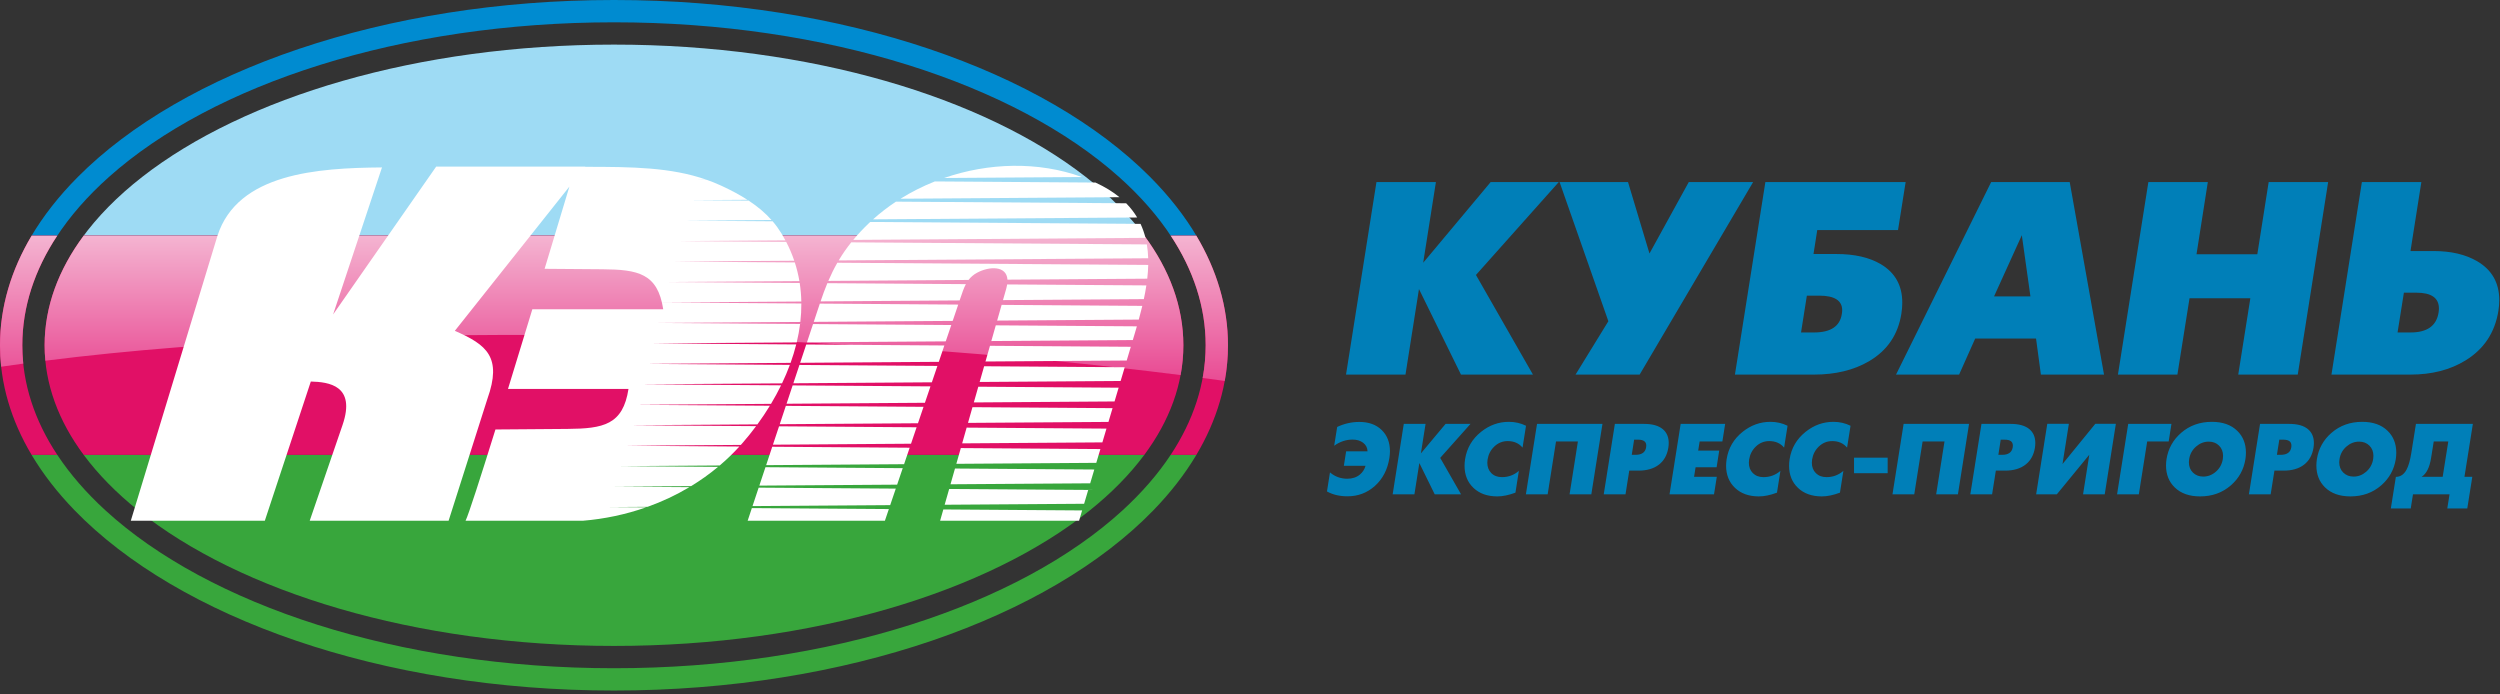
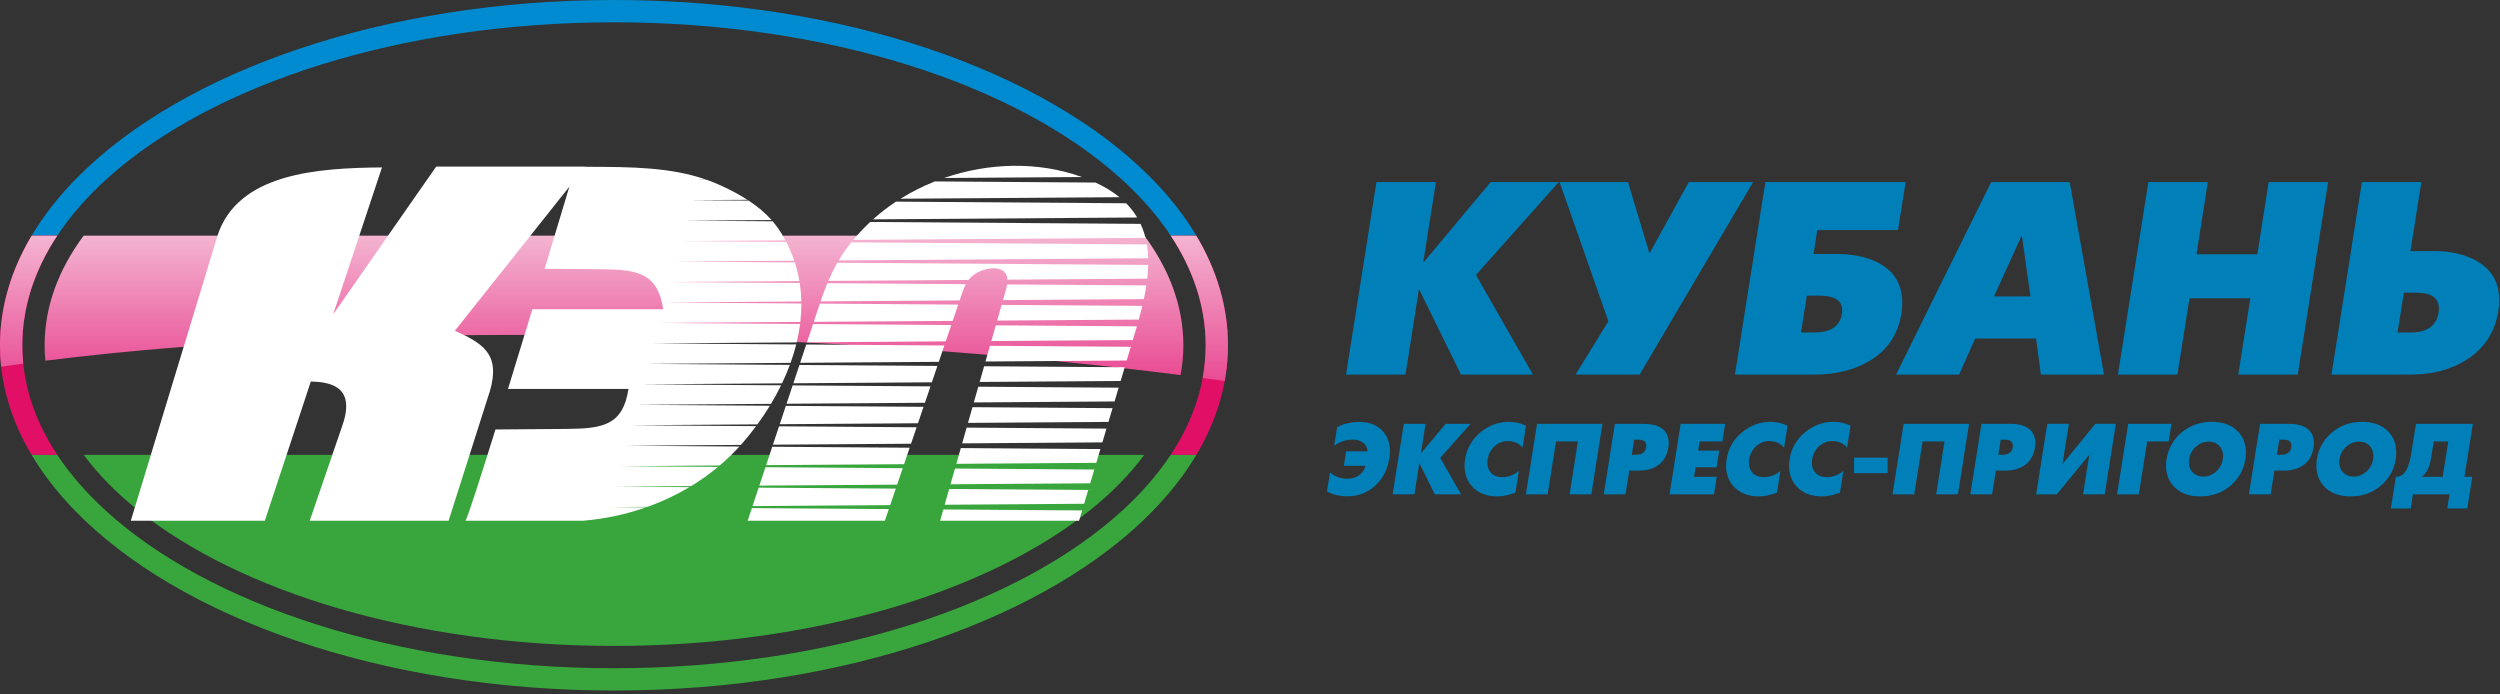
<svg xmlns="http://www.w3.org/2000/svg" width="414" height="115" viewBox="0 0 414 115" fill="none">
  <rect x="0" y="0" width="414" height="115" fill="#333333" stroke="none" />
-   <path d="M194.543 65.83C194.516 65.911 194.489 65.993 194.461 66.074L194.543 65.83Z" fill="url(#paint0_linear_1357_1775)" />
-   <path d="M13.485 39.53C16.089 35.904 19.472 32.479 23.527 29.314C40.478 16.085 69.157 7.387 101.676 7.387C134.196 7.387 162.875 16.085 179.825 29.314C183.88 32.479 187.263 35.903 189.868 39.53C189.746 39.36 189.622 39.191 189.497 39.022H13.855C13.73 39.191 13.607 39.36 13.485 39.53Z" fill="url(#paint1_linear_1357_1775)" />
  <path fill-rule="evenodd" clip-rule="evenodd" d="M180.485 84.51C163.626 98.035 134.625 106.965 101.676 106.965C68.728 106.965 39.726 98.035 22.867 84.51C19.293 81.643 16.265 78.569 13.86 75.331H189.493C187.088 78.569 184.06 81.642 180.485 84.51Z" fill="#38A63C" />
-   <path fill-rule="evenodd" clip-rule="evenodd" d="M13.86 75.331C9.683 69.706 7.387 63.583 7.387 57.176C7.387 50.771 9.68 44.647 13.855 39.022H189.497C193.672 44.647 195.965 50.771 195.965 57.176C195.965 63.583 193.67 69.706 189.493 75.331H13.86Z" fill="#E11066" />
  <path d="M7.51 59.734C7.429 58.887 7.387 58.034 7.387 57.176C7.387 50.771 9.68 44.647 13.855 39.022H189.497C193.672 44.647 195.965 50.771 195.965 57.176C195.965 58.842 195.81 60.489 195.506 62.113C139.481 54.998 63.582 52.674 7.51 59.734Z" fill="url(#paint2_linear_1357_1775)" />
  <path fill-rule="evenodd" clip-rule="evenodd" d="M36.004 39.064L21.661 86.235H43.855L51.471 63.181C54.421 63.26 58.981 63.802 56.727 70.376L51.288 86.235H74.288L80.708 66.068C83.182 59.132 80.612 57.089 75.32 54.786L94.292 30.901C93.378 33.943 91.902 38.848 90.187 44.514L99.729 44.589C105.674 44.634 108.919 45.269 109.829 51.215H88.155C86.832 55.569 85.449 60.097 84.125 64.402H104.078C103.167 70.348 99.922 70.983 93.977 71.028L82.046 71.122C79.573 79.073 77.598 85.215 77.096 86.235H96.528C100.097 85.94 103.624 85.198 106.99 84.019L100.856 83.975L107.238 83.931C109.644 83.07 111.966 81.983 114.16 80.674L101.741 80.587L114.453 80.498C116.011 79.55 117.503 78.487 118.913 77.314L102.626 77.199L119.186 77.083C120.33 76.111 121.418 75.065 122.442 73.944L103.511 73.811L122.683 73.677C122.806 73.54 122.928 73.401 123.049 73.262C123.793 72.404 124.516 71.505 125.212 70.569L104.395 70.423L125.427 70.276C126.151 69.284 126.843 68.254 127.492 67.191L105.28 67.035L127.68 66.878C128.277 65.881 128.835 64.856 129.346 63.809L106.165 63.647L129.504 63.483C129.982 62.482 130.416 61.462 130.8 60.425L107.05 60.258L130.921 60.091C131.282 59.086 131.596 58.067 131.854 57.038L107.935 56.87L131.936 56.702C132.178 55.692 132.367 54.673 132.497 53.649L108.82 53.482L132.536 53.316C132.653 52.299 132.709 51.278 132.702 50.255L109.705 50.094L132.698 49.933C132.677 48.907 132.589 47.882 132.43 46.859L110.589 46.706L132.382 46.553C132.206 45.516 131.954 44.484 131.622 43.459L111.474 43.318L131.53 43.177C131.174 42.126 130.731 41.084 130.196 40.055L112.359 39.929L130.066 39.806C129.857 39.414 129.635 39.025 129.398 38.638C128.972 37.943 128.494 37.281 127.95 36.645L113.244 36.541L127.771 36.44C126.757 35.297 125.521 34.237 123.982 33.223L114.129 33.153L123.772 33.086C122.535 32.288 121.106 31.516 119.446 30.752C118.652 30.387 117.851 30.064 117.041 29.779L115.014 29.765L116.962 29.752C111.101 27.708 104.758 27.627 96.894 27.624L96.924 27.587H72.234L55.166 52.066L63.256 27.725C52.62 27.813 39.352 28.667 36.004 39.064Z" fill="white" />
  <path fill-rule="evenodd" clip-rule="evenodd" d="M146.539 86.235L147.195 84.301L124.507 84.141L123.812 86.235H146.539ZM147.416 83.65L148.344 80.915L125.633 80.755L124.618 83.809L147.416 83.65ZM148.566 80.259L149.492 77.528L126.759 77.369L125.745 80.419L148.566 80.259ZM149.716 76.87L150.641 74.142L127.884 73.982L126.872 77.029L149.716 76.87ZM150.866 73.48L151.79 70.756L129.01 70.596L127.998 73.64L150.866 73.48ZM152.016 70.09L152.939 67.37L130.136 67.21L129.125 70.25L152.016 70.09ZM153.166 66.7L154.087 63.983L131.261 63.823L130.252 66.86L153.166 66.7ZM154.316 63.309L155.236 60.597L132.387 60.436L131.379 63.47L154.316 63.309ZM155.466 59.92L156.385 57.211L133.513 57.05L132.506 60.08L155.466 59.92ZM156.616 56.529L157.533 53.824L134.639 53.664L133.633 56.69L156.616 56.529ZM157.766 53.14L158.682 50.438L135.764 50.277L134.759 53.301L157.766 53.14ZM158.916 49.749L159.044 49.373C159.327 48.535 159.577 47.748 159.95 47.053L137.012 46.892C136.615 47.844 136.245 48.845 135.887 49.911L158.916 49.749ZM160.393 46.357C160.746 45.895 161.195 45.491 161.803 45.163C163.807 44.083 166.693 43.959 166.835 46.312L189.985 46.15C190.073 45.382 190.129 44.621 190.146 43.87L138.663 43.509C138.114 44.468 137.623 45.464 137.169 46.52L160.393 46.357ZM166.792 47.101C166.758 47.315 166.708 47.544 166.638 47.789L166.093 49.699L189.419 49.536C189.581 48.775 189.723 48.016 189.837 47.262L166.792 47.101ZM165.868 50.488L165.128 53.088L188.582 52.924C188.79 52.168 188.987 51.41 189.167 50.652L165.868 50.488ZM164.903 53.876L164.162 56.477L187.593 56.313L187.895 55.3C188.02 54.881 188.144 54.461 188.266 54.04L164.903 53.876ZM163.938 57.264L163.196 59.865L186.585 59.702L187.262 57.428L163.938 57.264ZM162.972 60.651L162.23 63.254L185.577 63.091L186.254 60.815L162.972 60.651ZM162.007 64.039L161.265 66.643L184.569 66.48L185.247 64.202L162.007 64.039ZM161.042 67.427L160.299 70.031L183.561 69.869L184.239 67.59L161.042 67.427ZM160.076 70.814L159.333 73.42L182.553 73.258L183.231 70.977L160.076 70.814ZM159.111 74.202L158.368 76.809L181.545 76.647L182.224 74.364L159.111 74.202ZM158.145 77.589L157.402 80.197L180.537 80.035L181.216 77.751L158.145 77.589ZM157.18 80.977L156.436 83.586L179.529 83.425L180.209 81.139L157.18 80.977ZM156.215 84.364L155.682 86.235H178.693L179.201 84.526L156.215 84.364ZM190.141 42.767C190.117 41.989 190.045 41.223 189.919 40.474L140.965 40.131C140.181 41.109 139.498 42.098 138.886 43.126L190.141 42.767ZM189.691 39.388C189.493 38.593 189.224 37.819 188.875 37.073L144.105 36.758C144.027 36.831 143.949 36.903 143.873 36.977C142.907 37.903 142.055 38.812 141.294 39.727L189.691 39.388ZM188.316 36.016C187.825 35.191 187.223 34.403 186.492 33.662L148.371 33.394C147.029 34.281 145.76 35.259 144.579 36.322L188.316 36.016ZM185.383 32.655C184.304 31.773 183.011 30.969 181.469 30.258L181.41 30.232L154.811 30.045C152.825 30.833 150.917 31.792 149.127 32.909L185.383 32.655ZM179.171 29.316C171.892 26.686 163.67 26.942 156.346 29.476L179.171 29.316Z" fill="white" />
  <path fill-rule="evenodd" clip-rule="evenodd" d="M195.391 41.523C195.325 41.404 195.258 41.286 195.19 41.168Z" fill="#38A63C" />
-   <path fill-rule="evenodd" clip-rule="evenodd" d="M197.496 45.955C197.447 45.829 197.397 45.703 197.346 45.577Z" fill="#38A63C" />
  <path fill-rule="evenodd" clip-rule="evenodd" d="M198.143 47.761L198.041 47.451C198.075 47.554 198.11 47.657 198.143 47.761Z" fill="#38A63C" />
  <path fill-rule="evenodd" clip-rule="evenodd" d="M199.593 55.212C199.584 55.074 199.575 54.937 199.563 54.799Z" fill="#38A63C" />
-   <path fill-rule="evenodd" clip-rule="evenodd" d="M199.431 60.844C199.448 60.709 199.464 60.574 199.479 60.438Z" fill="#38A63C" />
-   <path fill-rule="evenodd" clip-rule="evenodd" d="M198.866 64.006C198.894 63.887 198.921 63.768 198.947 63.649Z" fill="#38A63C" />
+   <path fill-rule="evenodd" clip-rule="evenodd" d="M198.866 64.006C198.894 63.887 198.921 63.768 198.947 63.649" fill="#38A63C" />
  <path fill-rule="evenodd" clip-rule="evenodd" d="M198.639 64.913L198.72 64.6C198.694 64.704 198.666 64.809 198.639 64.913Z" fill="#38A63C" />
  <path fill-rule="evenodd" clip-rule="evenodd" d="M194.788 73.863L194.961 73.573C194.904 73.67 194.846 73.767 194.788 73.863Z" fill="#38A63C" />
  <path fill-rule="evenodd" clip-rule="evenodd" d="M5.125 39.216C7.16 35.758 9.766 32.445 12.88 29.314C30.273 11.827 63.52 0 101.676 0C139.831 0 173.079 11.827 190.471 29.314C193.586 32.445 196.192 35.758 198.227 39.216L198.112 39.022H193.865C193.939 39.134 194.013 39.247 194.086 39.36C191.798 35.827 188.849 32.463 185.321 29.314C168.104 13.95 137.081 3.694 101.676 3.694C66.271 3.694 35.248 13.95 18.031 29.314C14.502 32.463 11.554 35.827 9.266 39.36C9.339 39.247 9.413 39.134 9.487 39.022H5.24L5.125 39.216Z" fill="#008BD0" />
  <path fill-rule="evenodd" clip-rule="evenodd" d="M190.996 84.51C173.753 102.287 140.216 114.352 101.676 114.352C63.136 114.352 29.599 102.287 12.355 84.51C9.528 81.594 7.138 78.525 5.236 75.331H9.49C11.616 78.544 14.29 81.615 17.451 84.51C34.545 100.167 65.868 110.659 101.676 110.659C137.484 110.659 168.807 100.167 185.901 84.51C189.061 81.615 191.735 78.544 193.862 75.331H198.116C196.214 78.525 193.824 81.595 190.996 84.51Z" fill="#38A63C" />
  <path fill-rule="evenodd" clip-rule="evenodd" d="M5.236 75.331C1.84 69.627 0 63.523 0 57.176C0 50.83 1.842 44.726 5.24 39.022H9.487C5.738 44.69 3.694 50.803 3.694 57.176C3.694 63.55 5.74 69.662 9.491 75.331H5.236ZM198.112 39.022C201.51 44.726 203.352 50.83 203.352 57.176C203.352 63.523 201.512 69.627 198.116 75.331H193.862C197.612 69.662 199.658 63.55 199.658 57.176C199.658 50.803 197.614 44.69 193.865 39.022H198.112Z" fill="#E11066" />
  <path d="M0.193 60.728C0.065 59.553 0 58.369 0 57.176C0 50.83 1.842 44.726 5.24 39.022H9.487C5.738 44.69 3.694 50.803 3.694 57.176C3.694 58.196 3.746 59.208 3.849 60.213C2.619 60.38 1.402 60.552 0.193 60.728ZM202.815 63.086C201.608 62.918 200.391 62.752 199.162 62.589C199.49 60.809 199.658 59.003 199.658 57.176C199.658 50.803 197.614 44.69 193.865 39.022H198.112C201.51 44.726 203.352 50.83 203.352 57.176C203.352 59.172 203.17 61.143 202.815 63.086Z" fill="url(#paint3_linear_1357_1775)" />
  <path fill-rule="evenodd" clip-rule="evenodd" d="M230.084 75.84C229.782 77.764 228.978 79.312 227.672 80.481C226.398 81.618 224.889 82.188 223.146 82.188C221.843 82.188 220.708 81.92 219.746 81.386L220.244 78.229C221.056 78.928 222.013 79.278 223.117 79.278C223.953 79.278 224.647 79.046 225.202 78.585C225.655 78.206 225.965 77.723 226.133 77.14H222.542L222.919 74.744H226.465C226.445 74.151 226.202 73.676 225.738 73.323C225.276 72.972 224.696 72.794 223.999 72.794C222.908 72.794 221.887 73.134 220.94 73.816L221.438 70.702C222.622 70.148 223.847 69.872 225.111 69.872C226.654 69.872 227.881 70.315 228.8 71.203C229.715 72.087 230.174 73.261 230.174 74.723C230.174 75.084 230.143 75.459 230.084 75.84ZM258.127 30.155L244.418 45.534L253.856 62.033H241.938L234.981 47.866L232.747 62.033H222.901L227.94 30.155H237.786L235.679 43.511L246.85 30.155H258.127ZM290.315 30.155L271.525 62.033H260.911L266.345 53.195L258.268 30.155H269.601L273.153 41.981L279.658 30.155H290.315ZM315.574 30.155L314.313 38.098H300.936L300.316 42.066H304.136C307.11 42.066 309.541 42.623 311.444 43.736C313.827 45.146 315.018 47.267 315.018 50.122C315.018 50.7 314.968 51.306 314.87 51.933C314.32 55.422 312.53 58.051 309.499 59.827C306.983 61.3 303.938 62.033 300.379 62.033H287.305L292.345 30.155H315.574ZM305.003 52.018C305.045 51.799 305.066 51.588 305.066 51.376C305.066 49.769 303.797 48.959 301.26 48.959H299.216L298.251 55.055H300.414C303.156 55.055 304.685 54.04 305.003 52.018ZM348.425 62.033H337.973L337.169 56.063H327.091L324.427 62.033H313.982L329.734 30.155H342.744L348.425 62.033ZM336.239 49.086L334.815 38.951L330.213 49.086H336.239ZM385.54 30.155L380.507 62.033H370.654L372.656 49.396H362.584L360.576 62.033H350.73L355.769 30.155H365.615L363.74 42.108H373.812L375.693 30.155H385.54ZM413.738 51.461C413.16 55.069 411.349 57.804 408.304 59.679C405.76 61.251 402.708 62.033 399.163 62.033H386.089L391.128 30.155H400.975L399.177 41.573H402.997C405.894 41.573 408.297 42.136 410.228 43.264C412.667 44.695 413.879 46.844 413.879 49.706C413.879 50.256 413.837 50.841 413.738 51.461ZM403.829 51.75C403.864 51.517 403.885 51.299 403.885 51.087C403.885 49.339 402.638 48.465 400.129 48.465H398.085L397.035 55.055H399.198C401.94 55.055 403.484 53.956 403.829 51.75ZM243.515 70.197L238.498 75.825L241.952 81.863H237.59L235.044 76.678L234.227 81.863H230.623L232.467 70.197H236.071L235.3 75.084L239.388 70.197H243.515ZM252.708 70.506L252.135 74.125C251.529 73.405 250.711 73.044 249.677 73.044C248.821 73.044 248.078 73.346 247.449 73.952C246.85 74.525 246.481 75.239 246.344 76.091C246.316 76.271 246.301 76.449 246.301 76.627C246.301 77.336 246.522 77.912 246.966 78.353C247.41 78.794 247.995 79.013 248.725 79.013C249.788 79.013 250.722 78.67 251.521 77.979L250.956 81.584C249.847 81.997 248.844 82.204 247.949 82.204C246.316 82.204 245.003 81.737 244.015 80.803C243.025 79.867 242.53 78.641 242.53 77.125C242.53 76.769 242.561 76.403 242.62 76.029C242.911 74.192 243.793 72.686 245.266 71.512C246.646 70.408 248.179 69.856 249.868 69.856C250.889 69.856 251.836 70.073 252.708 70.506ZM265.367 70.197L263.523 81.863H259.92L261.302 73.103H257.676L256.291 81.863H252.687L254.531 70.197H265.367ZM276.273 74.156C276.079 75.361 275.561 76.289 274.712 76.947C273.861 77.605 272.737 77.935 271.336 77.935H269.804L269.182 81.863H265.579L267.423 70.197H272.267C273.637 70.197 274.668 70.488 275.365 71.074C276.015 71.618 276.34 72.384 276.34 73.369C276.34 73.622 276.317 73.882 276.273 74.156ZM272.6 74.066C272.615 73.963 272.621 73.87 272.621 73.785C272.621 73.134 272.174 72.81 271.277 72.81H270.611L270.219 75.319H270.854C271.885 75.319 272.468 74.901 272.6 74.066ZM285.685 70.197L285.226 73.103H281.462L281.22 74.623H284.702L284.271 77.375H280.789L280.539 78.954H284.302L283.841 81.863H276.474L278.318 70.197H285.685ZM296.02 70.506L295.448 74.125C294.842 73.405 294.024 73.044 292.99 73.044C292.133 73.044 291.39 73.346 290.761 73.952C290.163 74.525 289.794 75.239 289.657 76.091C289.629 76.271 289.613 76.449 289.613 76.627C289.613 77.336 289.835 77.912 290.279 78.353C290.722 78.794 291.308 79.013 292.038 79.013C293.101 79.013 294.034 78.67 294.834 77.979L294.269 81.584C293.16 81.997 292.157 82.204 291.261 82.204C289.629 82.204 288.316 81.737 287.328 80.803C286.337 79.867 285.842 78.641 285.842 77.125C285.842 76.769 285.873 76.403 285.933 76.029C286.224 74.192 287.106 72.686 288.579 71.512C289.959 70.408 291.491 69.856 293.181 69.856C294.202 69.856 295.149 70.073 296.02 70.506ZM306.449 70.506L305.876 74.125C305.27 73.405 304.452 73.044 303.418 73.044C302.562 73.044 301.819 73.346 301.19 73.952C300.591 74.525 300.222 75.239 300.086 76.091C300.057 76.271 300.042 76.449 300.042 76.627C300.042 77.336 300.263 77.912 300.707 78.353C301.151 78.794 301.736 79.013 302.466 79.013C303.529 79.013 304.463 78.67 305.262 77.979L304.697 81.584C303.588 81.997 302.585 82.204 301.69 82.204C300.057 82.204 298.744 81.737 297.756 80.803C296.766 79.867 296.271 78.641 296.271 77.125C296.271 76.769 296.302 76.403 296.361 76.029C296.652 74.192 297.535 72.686 299.007 71.512C300.387 70.408 301.92 69.856 303.609 69.856C304.63 69.856 305.577 70.073 306.449 70.506ZM312.595 78.365H307.027V75.794H312.595V78.365ZM326.075 70.197L324.231 81.863H320.628L322.01 73.103H318.384L316.999 81.863H313.395L315.239 70.197H326.075ZM336.981 74.156C336.787 75.361 336.269 76.289 335.42 76.947C334.569 77.605 333.444 77.935 332.044 77.935H330.512L329.89 81.863H326.287L328.131 70.197H332.975C334.345 70.197 335.376 70.488 336.073 71.074C336.723 71.618 337.048 72.384 337.048 73.369C337.048 73.622 337.025 73.882 336.981 74.156ZM333.308 74.066C333.323 73.963 333.328 73.87 333.328 73.785C333.328 73.134 332.882 72.81 331.985 72.81H331.319L330.927 75.319H331.561C332.593 75.319 333.176 74.901 333.308 74.066ZM350.386 70.181L348.542 81.863H344.954L345.988 75.304L340.607 81.863H337.185L339.029 70.181H342.604L341.551 76.846L346.986 70.181H350.386ZM359.594 70.197L359.132 73.103H355.575L354.19 81.863H350.587L352.431 70.197H359.594ZM371.843 76.029C371.565 77.767 370.765 79.214 369.439 80.367C368.039 81.592 366.339 82.204 364.338 82.204C362.555 82.204 361.152 81.708 360.13 80.715C359.174 79.784 358.694 78.572 358.694 77.081C358.694 76.738 358.722 76.387 358.776 76.029C359.055 74.293 359.855 72.846 361.18 71.693C362.586 70.467 364.289 69.856 366.288 69.856C368.072 69.856 369.473 70.351 370.489 71.344C371.446 72.273 371.926 73.48 371.926 74.971C371.926 75.319 371.898 75.673 371.843 76.029ZM368.096 76.029C368.124 75.853 368.139 75.68 368.139 75.507C368.139 74.803 367.918 74.231 367.471 73.792C367.025 73.354 366.46 73.134 365.774 73.134C364.998 73.134 364.301 73.403 363.682 73.937C363.043 74.491 362.656 75.188 362.524 76.029C362.496 76.207 362.48 76.379 362.48 76.549C362.48 77.256 362.705 77.829 363.154 78.265C363.6 78.703 364.167 78.922 364.853 78.922C365.627 78.922 366.324 78.657 366.937 78.123C367.577 77.568 367.964 76.87 368.096 76.029ZM383.113 74.156C382.919 75.361 382.401 76.289 381.552 76.947C380.701 77.605 379.576 77.935 378.176 77.935H376.644L376.022 81.863H372.419L374.263 70.197H379.107C380.476 70.197 381.508 70.488 382.205 71.074C382.855 71.618 383.18 72.384 383.18 73.369C383.18 73.622 383.156 73.882 383.113 74.156ZM379.44 74.066C379.455 73.963 379.46 73.87 379.46 73.785C379.46 73.134 379.014 72.81 378.116 72.81H377.451L377.059 75.319H377.693C378.725 75.319 379.308 74.901 379.44 74.066ZM396.742 76.029C396.463 77.767 395.664 79.214 394.338 80.367C392.937 81.592 391.237 82.204 389.236 82.204C387.454 82.204 386.05 81.708 385.029 80.715C384.072 79.784 383.592 78.572 383.592 77.081C383.592 76.738 383.621 76.387 383.675 76.029C383.953 74.293 384.753 72.846 386.079 71.693C387.485 70.467 389.187 69.856 391.186 69.856C392.971 69.856 394.371 70.351 395.388 71.344C396.345 72.273 396.824 73.48 396.824 74.971C396.824 75.319 396.796 75.673 396.742 76.029ZM392.994 76.029C393.023 75.853 393.038 75.68 393.038 75.507C393.038 74.803 392.816 74.231 392.37 73.792C391.924 73.354 391.359 73.134 390.673 73.134C389.896 73.134 389.2 73.403 388.581 73.937C387.941 74.491 387.554 75.188 387.423 76.029C387.394 76.207 387.379 76.379 387.379 76.549C387.379 77.256 387.603 77.829 388.052 78.265C388.498 78.703 389.066 78.922 389.752 78.922C390.526 78.922 391.222 78.657 391.836 78.123C392.476 77.568 392.863 76.87 392.994 76.029ZM409.505 70.197L408.114 78.954H409.414L408.581 84.197H405.272L405.643 81.863H399.59L399.218 84.197H395.924L396.755 78.969C397.5 78.969 398.088 78.577 398.516 77.79C398.854 77.176 399.12 76.243 399.316 74.994L400.08 70.197H409.505ZM405.437 73.103H403.028L402.589 75.84C402.337 77.416 401.815 78.456 401.026 78.954H404.508L405.437 73.103Z" fill="#007FB8" />
  <defs>
    <linearGradient id="paint0_linear_1357_1775" x1="-380.706" y1="-617.301" x2="-380.71" y2="-617.545" gradientUnits="userSpaceOnUse">
      <stop stop-color="#9EDBF4" />
      <stop offset="1" stop-color="white" />
    </linearGradient>
    <linearGradient id="paint1_linear_1357_1775" x1="-183.851" y1="-567.257" x2="-182.729" y2="-599.38" gradientUnits="userSpaceOnUse">
      <stop stop-color="#9EDBF4" />
      <stop offset="1" stop-color="white" />
    </linearGradient>
    <linearGradient id="paint2_linear_1357_1775" x1="7.387" y1="39.022" x2="7.387" y2="62.113" gradientUnits="userSpaceOnUse">
      <stop stop-color="#F4B4D1" />
      <stop offset="1" stop-color="#E94C94" />
    </linearGradient>
    <linearGradient id="paint3_linear_1357_1775" x1="0" y1="39.022" x2="0" y2="63.086" gradientUnits="userSpaceOnUse">
      <stop stop-color="#F4B4D1" />
      <stop offset="1" stop-color="#E94C94" />
    </linearGradient>
  </defs>
</svg>